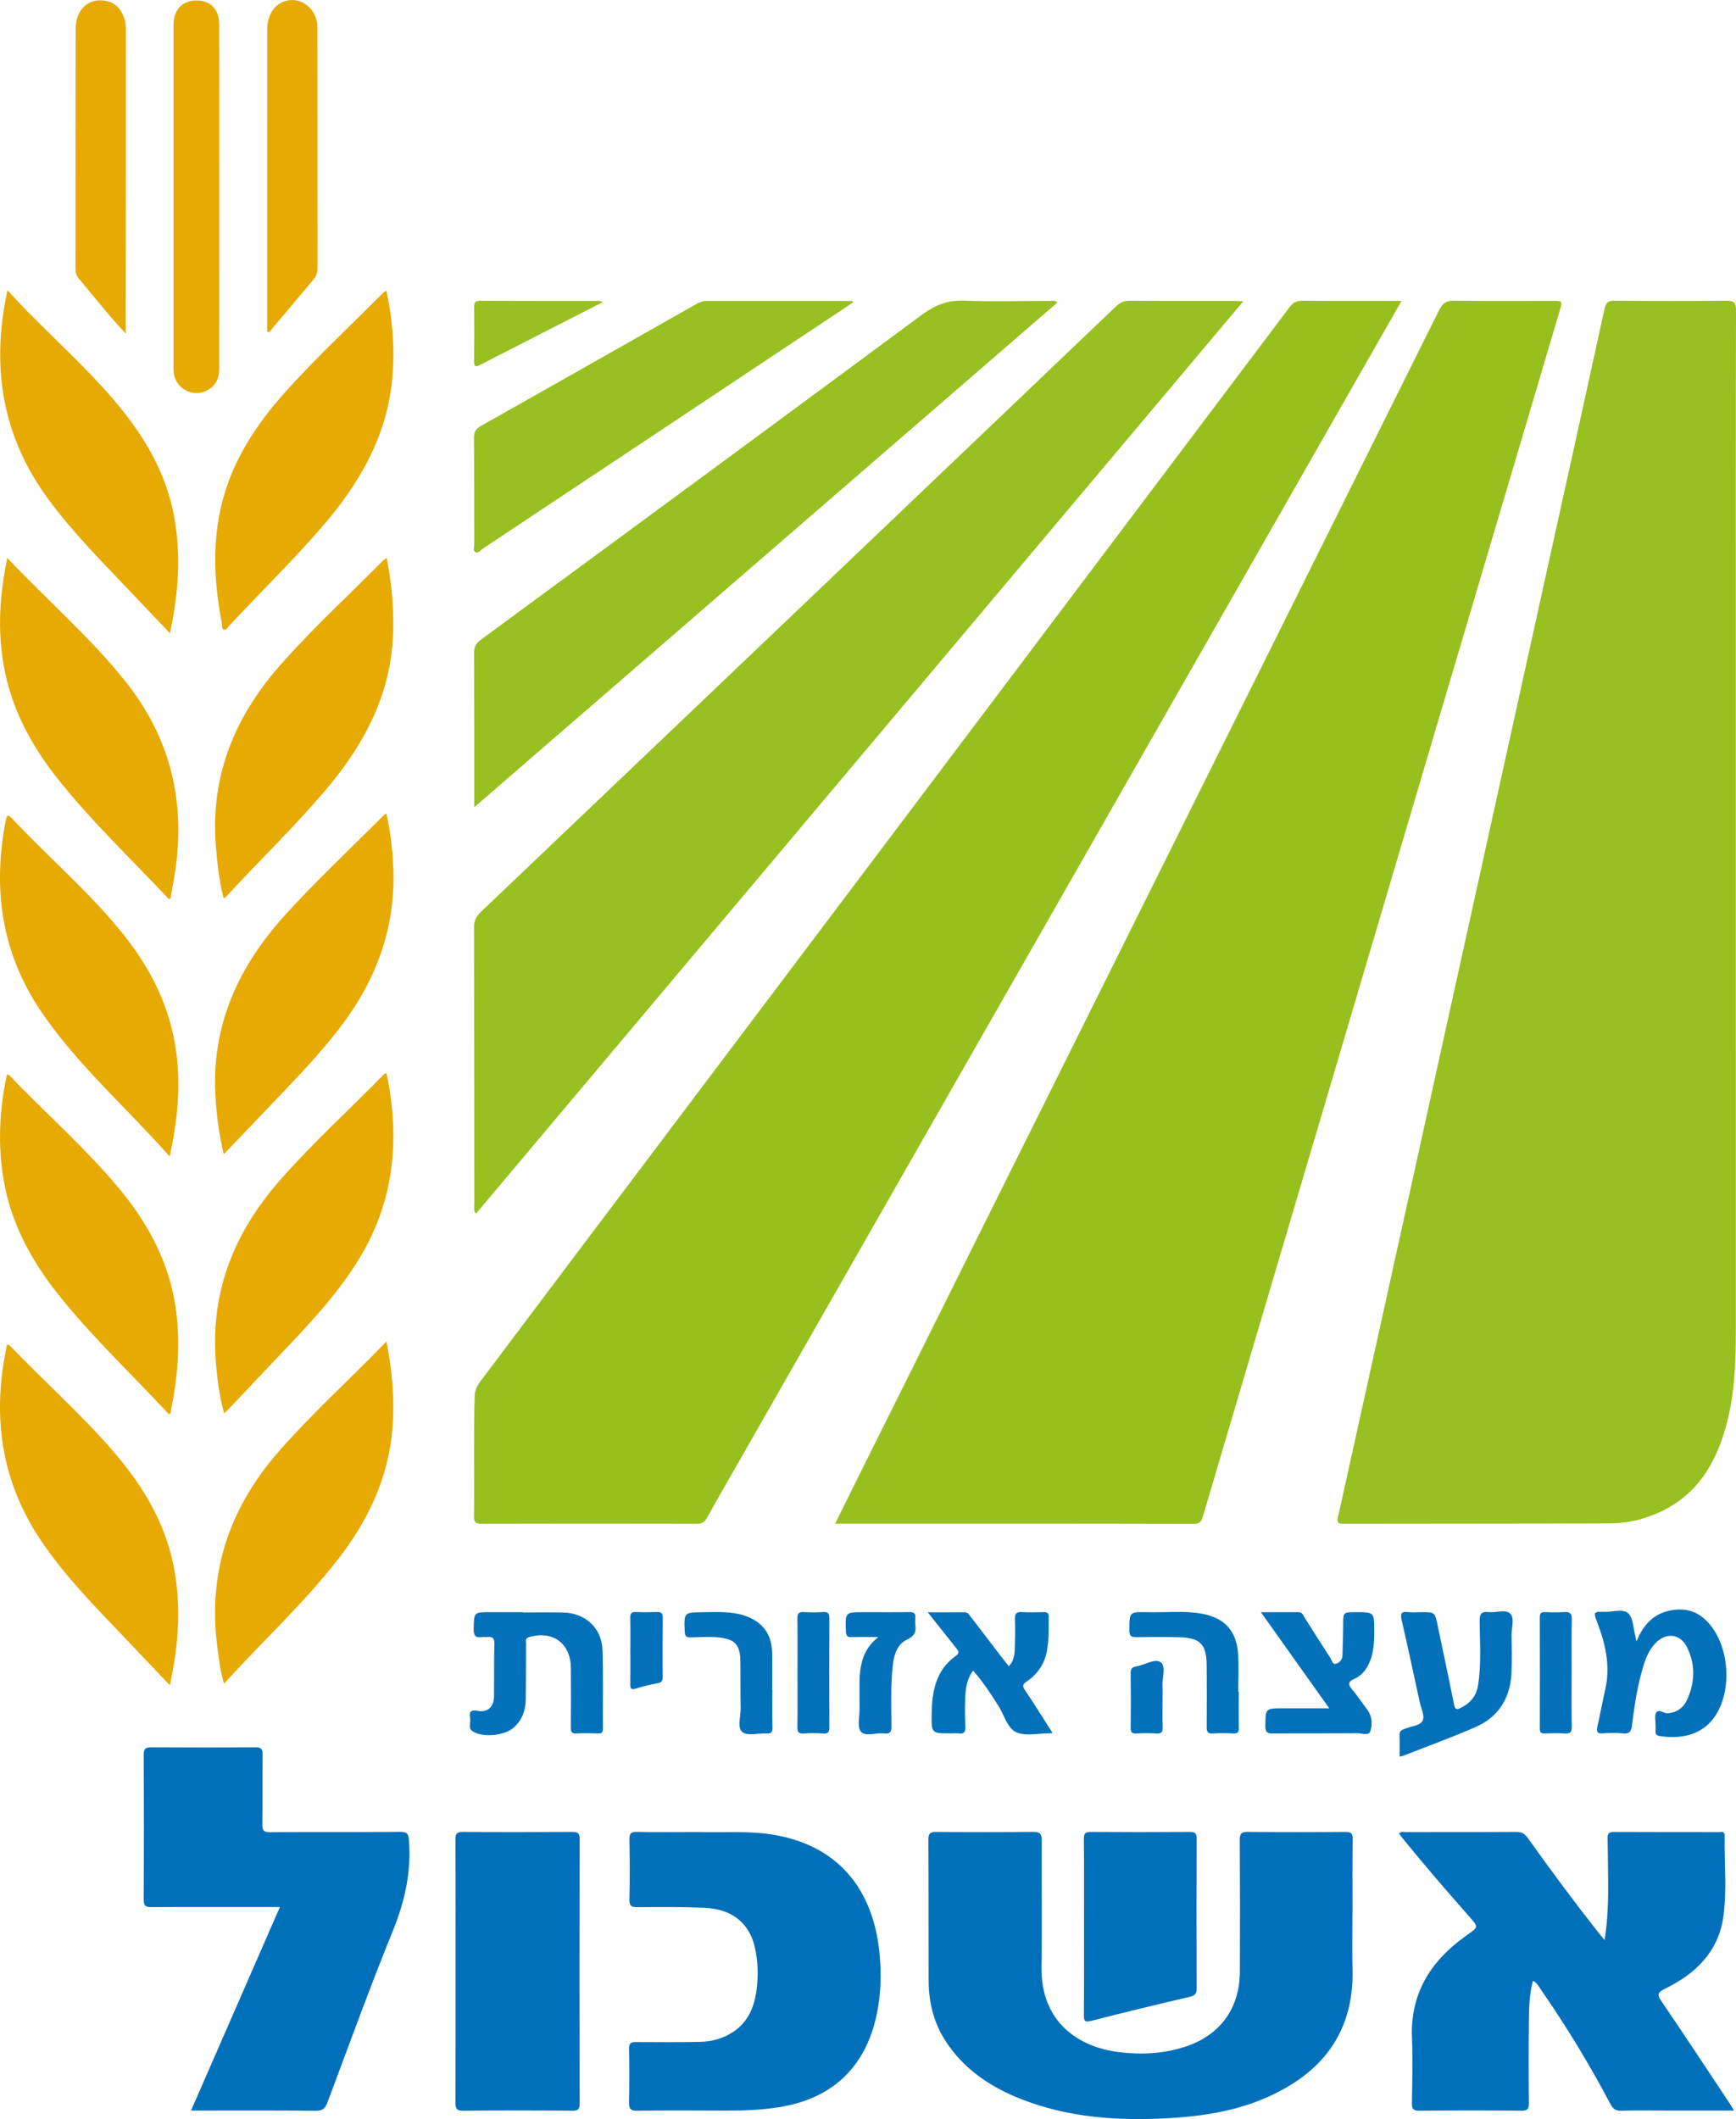
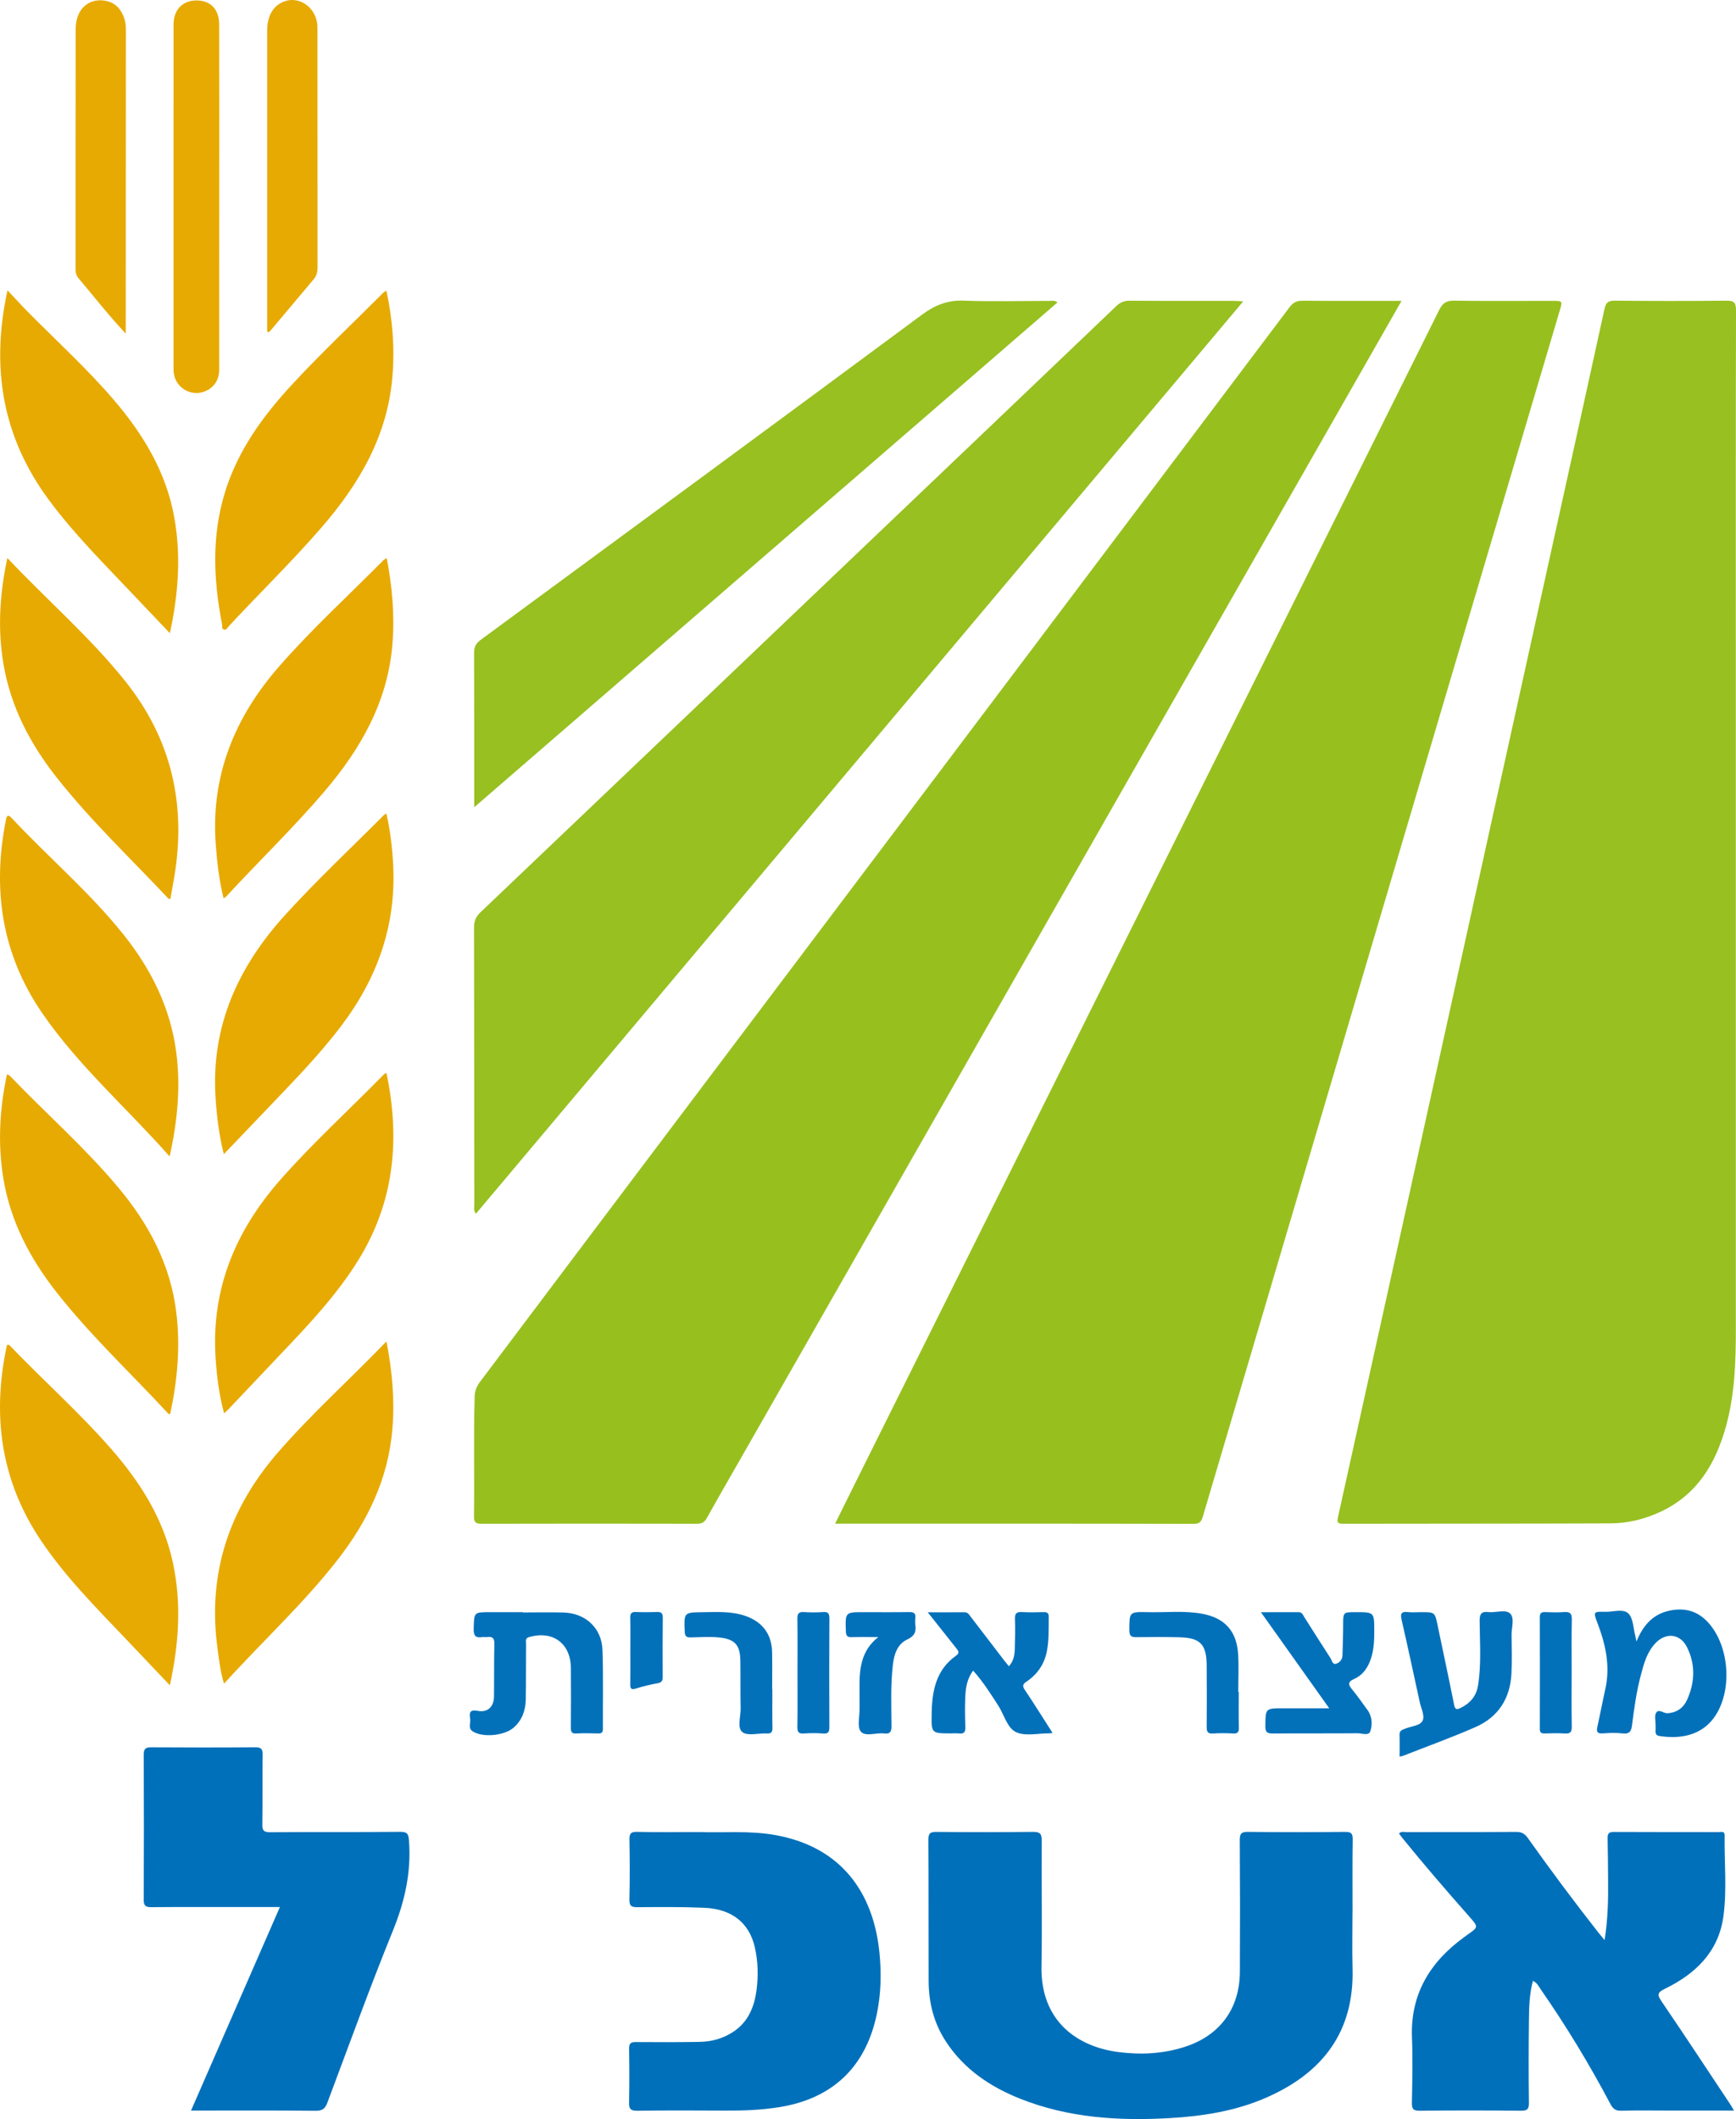
<svg xmlns="http://www.w3.org/2000/svg" width="1035.42pt" height="1263.66pt" viewBox="0 0 1035.42 1263.66" version="1.1">
  <defs>
    <clipPath id="clip1">
      <path d="M 797 179 L 1035.422 179 L 1035.422 909 L 797 909 Z M 797 179 " />
    </clipPath>
    <clipPath id="clip2">
      <path d="M 553 1092 L 807 1092 L 807 1263.66 L 553 1263.66 Z M 553 1092 " />
    </clipPath>
  </defs>
  <g id="surface1">
    <g clip-path="url(#clip1)" clip-rule="nonzero">
      <path style=" stroke:none;fill-rule:nonzero;fill:rgb(59.18%,75.389%,12.547%);fill-opacity:1;" d="M 1035.309 502.527 C 1035.309 599.027 1035.309 695.523 1035.32 792.023 C 1035.32 811.711 1034.75 831.359 1029.469 850.492 C 1023.391 872.508 1012.512 890.988 990.918 901.27 C 981.309 905.844 971.074 908.391 960.523 908.434 C 907.359 908.656 854.191 908.543 801.027 908.668 C 797.465 908.676 797.422 907.477 798.062 904.566 C 818.453 812.48 838.773 720.375 859.094 628.273 C 880.922 529.352 902.734 430.422 924.562 331.5 C 935.387 282.441 946.27 233.398 956.969 184.32 C 957.793 180.531 959.098 179.262 963.094 179.301 C 985.258 179.52 1007.43 179.531 1029.59 179.309 C 1034.078 179.262 1035.43 180.328 1035.422 185.031 C 1035.25 250.691 1035.309 316.359 1035.309 382.027 C 1035.309 422.191 1035.309 462.359 1035.309 502.527 " />
    </g>
    <path style=" stroke:none;fill-rule:nonzero;fill:rgb(59.18%,75.389%,12.157%);fill-opacity:1;" d="M 498.094 908.598 C 502.555 899.59 506.582 891.414 510.645 883.258 C 626.582 650.48 742.535 417.715 858.367 184.891 C 860.426 180.75 862.664 179.219 867.34 179.289 C 886.828 179.578 906.328 179.41 925.824 179.41 C 932.012 179.41 932.012 179.41 930.312 185.148 C 904.465 272.363 878.602 359.57 852.781 446.793 C 807.707 599.07 762.656 751.355 717.645 903.656 C 716.742 906.703 716.129 908.734 711.945 908.723 C 641.961 908.551 571.977 908.598 501.988 908.598 " />
    <path style=" stroke:none;fill-rule:nonzero;fill:rgb(59.18%,75.389%,12.157%);fill-opacity:1;" d="M 835.949 179.41 C 826.207 196.469 816.984 212.629 807.762 228.789 C 686.027 441.988 564.297 655.188 442.566 868.387 C 435.551 880.672 428.461 892.918 421.578 905.277 C 420.168 907.809 418.559 908.668 415.691 908.66 C 372.867 908.57 330.043 908.562 287.219 908.672 C 283.793 908.68 282.656 907.84 282.707 904.266 C 283.027 880.441 282.41 856.613 283.102 832.785 C 283.199 829.387 284.277 826.727 286.234 824.129 C 306.98 796.594 327.668 769.016 348.422 741.48 C 488.676 555.402 628.949 369.336 769.133 183.199 C 771.293 180.328 773.461 179.301 776.977 179.328 C 796.297 179.488 815.613 179.41 835.949 179.41 " />
    <path style=" stroke:none;fill-rule:nonzero;fill:rgb(59.18%,75.389%,12.547%);fill-opacity:1;" d="M 283.863 723.781 C 282.254 721.742 282.914 719.852 282.91 718.121 C 282.844 663.129 282.863 608.141 282.734 553.148 C 282.727 549.355 283.773 546.699 286.559 544.047 C 371.168 463.52 455.695 382.91 540.234 302.312 C 582.082 262.422 623.941 222.539 665.738 182.59 C 668.055 180.371 670.332 179.309 673.613 179.328 C 694.277 179.48 714.941 179.398 735.605 179.422 C 737.195 179.422 738.789 179.57 741.512 179.711 C 588.57 361.531 436.281 542.582 283.863 723.781 " />
    <g clip-path="url(#clip2)" clip-rule="nonzero">
      <path style=" stroke:none;fill-rule:nonzero;fill:rgb(0.392%,43.921%,72.852%);fill-opacity:1;" d="M 806.664 1140.77 C 806.664 1151.766 806.395 1162.766 806.711 1173.754 C 807.789 1211.438 789.055 1235.93 755.73 1250.672 C 737.219 1258.863 717.527 1261.969 697.484 1263.105 C 667.145 1264.828 637.195 1262.945 608.598 1251.586 C 590.648 1244.457 575.008 1234 564.188 1217.457 C 557.051 1206.547 553.934 1194.41 553.883 1181.5 C 553.773 1153.348 553.926 1125.191 553.738 1097.039 C 553.715 1093.121 554.969 1092.398 558.562 1092.43 C 577.719 1092.598 596.879 1092.625 616.035 1092.414 C 620.086 1092.371 621.363 1093.32 621.332 1097.574 C 621.133 1122.562 621.633 1147.559 621.18 1172.539 C 620.57 1206.039 643.465 1220.828 667.555 1223.773 C 680.805 1225.398 693.805 1224.727 706.547 1220.641 C 727.508 1213.922 739.395 1197.906 739.512 1175.82 C 739.648 1149.664 739.629 1123.508 739.453 1097.355 C 739.43 1093.48 740.363 1092.363 744.336 1092.41 C 763.66 1092.629 782.984 1092.594 802.309 1092.43 C 805.734 1092.402 806.84 1093.195 806.789 1096.789 C 806.578 1111.445 806.699 1126.109 806.699 1140.77 " />
    </g>
    <path style=" stroke:none;fill-rule:nonzero;fill:rgb(59.18%,75.389%,12.547%);fill-opacity:1;" d="M 282.855 481.383 C 282.855 478.617 282.855 477.18 282.855 475.738 C 282.848 446.914 282.902 418.094 282.758 389.27 C 282.738 385.688 283.965 383.578 286.812 381.488 C 374.574 317 462.332 252.512 549.859 187.699 C 557.637 181.949 565.156 178.91 574.93 179.289 C 592.062 179.941 609.242 179.422 626.402 179.43 C 627.652 179.43 629.016 178.98 630.734 180.34 C 515.047 280.449 399.508 380.434 282.855 481.383 " />
    <path style=" stroke:none;fill-rule:nonzero;fill:rgb(0.392%,43.921%,72.852%);fill-opacity:1;" d="M 1034.219 1258.602 L 995.961 1258.602 C 986.301 1258.602 976.633 1258.418 966.977 1258.695 C 963.598 1258.793 962.031 1257.574 960.523 1254.719 C 948 1231.012 934.109 1208.125 918.809 1186.102 C 917.625 1184.395 916.738 1182.352 914.293 1181.238 C 912.148 1189.172 912 1197.141 911.902 1205.055 C 911.703 1221.375 911.691 1237.703 911.898 1254.027 C 911.945 1257.812 910.895 1258.727 907.184 1258.691 C 887.027 1258.5 866.871 1258.48 846.715 1258.699 C 842.801 1258.742 842.051 1257.496 842.117 1253.902 C 842.344 1241.082 842.699 1228.234 842.164 1215.43 C 841.07 1189.32 852.789 1170.105 873.211 1155.234 C 873.883 1154.746 874.543 1154.234 875.227 1153.758 C 881.883 1149.141 881.848 1149.172 876.316 1142.895 C 862.66 1127.398 849.152 1111.781 836.16 1095.723 C 835.562 1094.98 835.023 1094.191 834.434 1093.395 C 835.824 1091.895 837.406 1092.547 838.773 1092.543 C 860.594 1092.492 882.418 1092.582 904.238 1092.43 C 907.453 1092.406 909.359 1093.406 911.199 1095.996 C 924.805 1115.129 938.801 1133.973 953.328 1152.418 C 954.34 1153.703 955.402 1154.945 957.047 1156.938 C 959.008 1144.5 959.273 1132.828 959.133 1121.125 C 959.035 1112.797 959.039 1104.469 958.84 1096.145 C 958.77 1093.355 959.688 1092.438 962.543 1092.449 C 983.363 1092.559 1004.191 1092.496 1025.012 1092.539 C 1026.461 1092.543 1028.699 1091.715 1028.648 1094.504 C 1028.379 1110.648 1030.102 1126.902 1027.891 1142.914 C 1024.98 1163.957 1011.219 1177.141 992.969 1185.996 C 988.211 1188.305 988.48 1189.766 991.148 1193.684 C 1004.922 1213.902 1018.352 1234.348 1031.898 1254.719 C 1032.531 1255.668 1033.078 1256.68 1034.219 1258.602 " />
    <path style=" stroke:none;fill-rule:nonzero;fill:rgb(0.392%,43.921%,72.852%);fill-opacity:1;" d="M 113.938 1258.602 C 131.754 1217.797 149.207 1177.832 166.934 1137.234 L 144.711 1137.234 C 126.555 1137.234 108.402 1137.152 90.246 1137.305 C 86.801 1137.332 85.699 1136.398 85.719 1132.844 C 85.855 1104.031 85.859 1075.215 85.723 1046.402 C 85.707 1042.812 86.863 1041.941 90.277 1041.965 C 110.93 1042.105 131.586 1042.117 152.238 1041.953 C 155.781 1041.926 156.68 1042.98 156.633 1046.43 C 156.441 1060.25 156.688 1074.078 156.457 1087.898 C 156.395 1091.617 157.332 1092.629 161.117 1092.602 C 186.93 1092.422 212.75 1092.645 238.562 1092.383 C 243.188 1092.336 243.656 1093.84 243.953 1097.945 C 245.305 1116.598 241.41 1133.918 234.367 1151.254 C 220.613 1185.113 208.168 1219.504 195.316 1253.727 C 193.988 1257.273 192.477 1258.777 188.312 1258.73 C 163.84 1258.465 139.363 1258.602 113.938 1258.602 " />
    <path style=" stroke:none;fill-rule:nonzero;fill:rgb(0.392%,43.921%,72.852%);fill-opacity:1;" d="M 417.453 1092.508 C 430.949 1093.035 446.961 1091.469 462.855 1094.387 C 501.566 1101.492 520.805 1128.273 524.504 1164.082 C 525.793 1176.574 525.512 1189.07 522.898 1201.383 C 516.195 1232.949 496.266 1251.629 464.422 1256.625 C 453.844 1258.285 443.227 1258.691 432.547 1258.629 C 415.047 1258.523 397.547 1258.457 380.051 1258.707 C 375.957 1258.762 375.121 1257.434 375.203 1253.672 C 375.441 1243.012 375.395 1232.34 375.23 1221.676 C 375.188 1218.602 376.152 1217.715 379.203 1217.742 C 391.867 1217.859 404.531 1217.836 417.195 1217.641 C 424.289 1217.531 431.016 1215.727 437.055 1211.832 C 446.219 1205.918 449.938 1196.789 451.246 1186.578 C 452.336 1178.129 452.117 1169.59 450.207 1161.223 C 446.898 1146.742 436.586 1138.395 420.152 1137.676 C 406.844 1137.098 393.496 1137.215 380.172 1137.324 C 376.52 1137.352 375.324 1136.527 375.414 1132.664 C 375.688 1120.84 375.652 1109 375.43 1097.172 C 375.359 1093.586 376.082 1092.309 379.996 1092.402 C 391.656 1092.695 403.328 1092.508 417.453 1092.508 " />
-     <path style=" stroke:none;fill-rule:nonzero;fill:rgb(0.392%,43.921%,72.852%);fill-opacity:1;" d="M 271.719 1175.113 C 271.719 1149.121 271.797 1123.133 271.633 1097.145 C 271.609 1093.43 272.531 1092.383 276.316 1092.414 C 297.973 1092.605 319.629 1092.586 341.285 1092.43 C 344.723 1092.406 345.754 1093.219 345.746 1096.793 C 345.629 1149.27 345.633 1201.746 345.738 1254.223 C 345.746 1257.648 344.949 1258.715 341.379 1258.684 C 319.723 1258.512 298.062 1258.465 276.41 1258.715 C 272.133 1258.766 271.633 1257.199 271.648 1253.578 C 271.781 1227.422 271.719 1201.266 271.719 1175.113 " />
-     <path style=" stroke:none;fill-rule:nonzero;fill:rgb(59.18%,75.389%,12.547%);fill-opacity:1;" d="M 508.773 180.379 C 497.023 188.191 485.27 195.988 473.523 203.801 C 411.703 244.922 349.887 286.055 288.035 327.129 C 286.629 328.066 285.246 330.301 283.422 329.184 C 282.035 328.332 282.871 326.09 282.867 324.484 C 282.805 303.328 282.891 282.168 282.688 261.012 C 282.652 257.488 283.887 255.672 286.84 254 C 328.875 230.301 370.844 206.488 412.84 182.719 C 415.574 181.172 418.219 179.43 421.602 179.441 C 450.574 179.469 479.551 179.461 508.527 179.461 C 508.609 179.762 508.691 180.07 508.773 180.379 " />
    <path style=" stroke:none;fill-rule:nonzero;fill:rgb(90.625%,66.602%,0.784%);fill-opacity:1;" d="M 230.473 173.289 C 234.203 190.66 235.492 207.648 234.035 224.852 C 231.051 260.129 214.121 288.828 191.531 314.832 C 173.941 335.078 154.715 353.785 136.473 373.422 C 135.664 374.297 134.988 376.023 133.41 375.387 C 132.188 374.891 132.656 373.332 132.441 372.238 C 126.789 343.383 126.051 314.746 136.527 286.664 C 144.699 264.758 158.371 246.441 174.055 229.449 C 191.574 210.488 210.41 192.82 228.613 174.539 C 228.945 174.199 229.406 174 230.473 173.289 " />
    <path style=" stroke:none;fill-rule:nonzero;fill:rgb(90.625%,66.602%,0.784%);fill-opacity:1;" d="M 101.176 689.633 C 75.301 660.379 46.613 635.426 25.078 604.016 C 0.953 568.836 -4.625 530.309 3.488 489.125 C 4.039 486.332 4.695 485.398 7.008 487.875 C 28.84 511.227 53.367 531.969 73.441 557.027 C 90.004 577.707 101.504 600.598 105.066 627.082 C 107.844 647.758 105.914 668.16 101.176 689.633 " />
    <path style=" stroke:none;fill-rule:nonzero;fill:rgb(90.625%,66.602%,0.784%);fill-opacity:1;" d="M 4.148 640.645 C 5.008 641.062 5.52 641.16 5.816 641.473 C 27.355 663.969 50.883 684.547 70.875 708.531 C 88.793 730.027 101.543 753.969 105.094 782.188 C 107.684 802.766 105.832 823.043 101.52 843.195 C 101.039 843.164 100.605 843.27 100.453 843.105 C 78.195 819.016 54.129 796.57 33.797 770.715 C 18.055 750.688 6.348 728.684 2.082 703.219 C -1.418 682.301 -0.289 661.57 4.148 640.645 " />
    <path style=" stroke:none;fill-rule:nonzero;fill:rgb(90.625%,66.602%,0.784%);fill-opacity:1;" d="M 230.441 485.098 C 232.812 495.391 233.969 505.562 234.504 515.812 C 236.367 551.453 225.234 582.914 203.973 611.195 C 190.117 629.629 173.906 645.93 158.074 662.582 C 150.078 670.996 142.031 679.367 133.488 688.301 C 130.59 676.598 129.246 665.453 128.543 654.199 C 125.883 611.617 142.148 576.34 170.18 545.492 C 188.906 524.891 209.227 505.875 228.859 486.176 C 229.191 485.844 229.648 485.633 230.441 485.098 " />
    <path style=" stroke:none;fill-rule:nonzero;fill:rgb(90.625%,66.602%,0.784%);fill-opacity:1;" d="M 4.477 173.121 C 9.043 177.969 12.711 182.031 16.543 185.91 C 33.73 203.328 51.902 219.801 67.848 238.43 C 85.52 259.07 99.262 281.758 104.039 309.039 C 108.035 331.863 106.355 354.434 101.32 377.602 C 93.852 369.742 86.754 362.316 79.703 354.848 C 62.219 336.336 44.09 318.422 28.918 297.82 C 1.531 260.621 -5.617 219.48 4.477 173.121 " />
    <path style=" stroke:none;fill-rule:nonzero;fill:rgb(90.625%,66.602%,0.784%);fill-opacity:1;" d="M 4.379 332.742 C 28.312 358.113 53.906 380.082 74.934 406.492 C 102.332 440.898 111.145 479.824 103.973 522.797 C 103.23 527.219 102.414 531.629 101.633 536.027 C 101.062 535.984 100.645 536.086 100.496 535.93 C 78.055 512.031 54.164 489.461 33.809 463.656 C 18.035 443.664 6.43 421.609 2.098 396.199 C -1.469 375.289 -0.25 354.555 4.379 332.742 " />
    <path style=" stroke:none;fill-rule:nonzero;fill:rgb(90.625%,66.602%,0.784%);fill-opacity:1;" d="M 101.32 1005.004 C 92.156 995.352 83.477 986.199 74.781 977.066 C 56.98 958.367 38.773 940.051 24.293 918.457 C 0.316 882.703 -4.785 843.77 4.082 802.352 C 4.109 802.223 4.312 802.133 4.586 801.883 C 4.902 801.984 5.449 801.996 5.719 802.273 C 25.664 823.082 47.285 842.254 66.277 863.992 C 83.582 883.801 97.422 905.535 103.082 931.676 C 108.355 956.012 106.695 980.188 101.32 1005.004 " />
    <path style=" stroke:none;fill-rule:nonzero;fill:rgb(90.625%,66.602%,0.784%);fill-opacity:1;" d="M 230.641 332.75 C 234.023 350.23 235.461 367.223 234.027 384.445 C 231.184 418.684 215.047 446.762 193.336 472.18 C 174.82 493.855 154.266 513.648 134.953 534.598 C 134.637 534.941 134.16 535.145 133.344 535.691 C 130.699 524.973 129.469 514.312 128.68 503.59 C 125.656 462.66 139.875 427.852 166.453 397.438 C 186.004 375.07 207.934 355.047 228.801 333.977 C 229.137 333.637 229.605 333.43 230.641 332.75 " />
    <path style=" stroke:none;fill-rule:nonzero;fill:rgb(90.625%,66.602%,0.784%);fill-opacity:1;" d="M 230.5 639.848 C 238.824 679.551 235.156 716.988 213.527 751.766 C 200.582 772.586 183.852 790.223 167.074 807.848 C 156.738 818.711 146.457 829.625 136.141 840.508 C 135.473 841.211 134.727 841.84 133.676 842.82 C 130.66 831.762 129.328 820.898 128.598 809.965 C 125.848 768.852 140.387 734.02 167.184 703.57 C 186.695 681.395 208.57 661.559 229.18 640.473 C 229.391 640.258 229.754 640.191 230.5 639.848 " />
    <path style=" stroke:none;fill-rule:nonzero;fill:rgb(90.625%,66.602%,0.784%);fill-opacity:1;" d="M 230.496 799.934 C 234.027 818.023 235.465 835.008 234.035 852.219 C 231.59 881.605 219.406 906.949 201.598 929.859 C 181.105 956.223 156.488 978.812 133.609 1004.043 C 131.336 996.582 130.613 989.562 129.68 982.605 C 123.734 938.27 136.574 899.762 165.695 866.227 C 185.715 843.172 208.441 822.812 230.496 799.934 " />
-     <path style=" stroke:none;fill-rule:nonzero;fill:rgb(0.392%,43.921%,72.852%);fill-opacity:1;" d="M 646.543 1149.066 C 646.543 1131.566 646.629 1114.066 646.469 1096.57 C 646.438 1093.285 647.363 1092.41 650.621 1092.438 C 670.285 1092.586 689.953 1092.586 709.613 1092.434 C 712.918 1092.406 713.762 1093.379 713.75 1096.613 C 713.633 1126.273 713.645 1155.941 713.742 1185.602 C 713.754 1188.566 713.039 1189.953 709.93 1190.688 C 690.184 1195.328 670.453 1200.062 650.805 1205.117 C 646.77 1206.152 646.465 1204.949 646.488 1201.559 C 646.605 1184.062 646.543 1166.562 646.543 1149.066 " />
    <path style=" stroke:none;fill-rule:nonzero;fill:rgb(90.625%,66.602%,0.784%);fill-opacity:1;" d="M 130.758 117.539 C 130.758 151.84 130.777 186.148 130.734 220.449 C 130.73 226.789 127.465 231.398 121.828 233.539 C 116.664 235.5 110.586 233.941 106.852 229.648 C 104.453 226.898 103.492 223.672 103.492 220 C 103.52 151.559 103.488 83.121 103.504 14.68 C 103.508 5.84 108.867 0.281 117.152 0.262 C 125.535 0.25 130.691 5.449 130.723 14.641 C 130.824 48.941 130.762 83.238 130.758 117.539 " />
    <path style=" stroke:none;fill-rule:nonzero;fill:rgb(90.625%,66.602%,0.784%);fill-opacity:1;" d="M 75.02 198.969 C 64.449 187.672 55.777 176.5 46.66 165.711 C 45.156 163.93 45.059 161.77 45.059 159.57 C 45.082 112.102 45.047 64.621 45.145 17.148 C 45.168 5.75 52.578 -1.191 62.559 0.41 C 69.121 1.469 72.629 5.891 74.383 11.852 C 75.027 14.039 75.102 16.461 75.102 18.77 C 75.102 76.898 75.059 135.039 75.02 193.172 C 75.02 194.641 75.02 196.102 75.02 198.969 " />
    <path style=" stroke:none;fill-rule:nonzero;fill:rgb(90.625%,66.602%,0.784%);fill-opacity:1;" d="M 159.34 197.719 C 159.34 186.512 159.34 175.191 159.34 163.859 C 159.34 115.379 159.324 66.891 159.344 18.41 C 159.348 9.301 163.039 3.148 169.711 0.789 C 178.074 -2.172 187.172 3.551 189.012 12.98 C 189.297 14.441 189.348 15.961 189.348 17.449 C 189.371 64.602 189.359 111.762 189.406 158.91 C 189.41 161.66 189.082 164.172 187.234 166.371 C 178.645 176.551 170.09 186.77 161.504 196.961 C 161.031 197.52 160.605 198.449 159.34 197.719 " />
    <path style=" stroke:none;fill-rule:nonzero;fill:rgb(1.178%,44.31%,72.852%);fill-opacity:1;" d="M 976.062 978.875 C 980.543 967.801 987.336 961.605 997.883 960.094 C 1005.461 959.008 1012.07 960.895 1017.578 966.273 C 1031.66 980.02 1033.871 1008.656 1022.141 1024.52 C 1013.961 1035.578 1000.93 1036.98 989.816 1035.242 C 988.02 1034.961 987.27 1033.977 987.441 1032.152 C 987.547 1030.996 987.434 1029.82 987.449 1028.656 C 987.488 1026.168 986.664 1023.109 987.812 1021.324 C 989.395 1018.859 992.176 1021.797 994.562 1021.652 C 1000.191 1021.316 1004.129 1018.375 1006.27 1013.598 C 1010.93 1003.234 1011.328 992.594 1006.18 982.25 C 1002.25 974.344 993.914 973.254 987.637 979.609 C 982.395 984.922 980.516 991.922 978.688 998.828 C 976.086 1008.648 974.656 1018.703 973.41 1028.773 C 972.992 1032.164 972.082 1034.168 967.98 1033.699 C 964.031 1033.25 959.98 1033.375 956.004 1033.672 C 952.566 1033.93 952.086 1032.594 952.746 1029.648 C 954.414 1022.184 955.828 1014.664 957.488 1007.203 C 960.547 993.453 957.609 980.48 952.727 967.688 C 950.238 961.18 950.371 960.98 957.422 961.184 C 962.164 961.32 968.141 959.078 971.312 962.266 C 974.16 965.133 974.117 970.883 975.34 975.367 C 975.512 976.004 975.609 976.66 976.062 978.875 " />
    <path style=" stroke:none;fill-rule:nonzero;fill:rgb(1.178%,44.31%,72.852%);fill-opacity:1;" d="M 311.844 961.566 C 320.004 961.566 328.176 961.352 336.332 961.617 C 349.328 962.039 358.906 970.969 359.348 983.93 C 359.883 999.574 359.492 1015.25 359.602 1030.91 C 359.617 1033.148 358.816 1033.77 356.703 1033.711 C 352.371 1033.586 348.031 1033.504 343.711 1033.734 C 340.871 1033.887 340.477 1032.641 340.492 1030.223 C 340.586 1018.391 340.594 1006.559 340.504 994.73 C 340.387 979.973 329.695 972.156 315.527 976.258 C 313.066 976.973 313.777 978.77 313.766 980.262 C 313.676 991.262 313.766 1002.258 313.598 1013.254 C 313.496 1019.805 311.512 1025.691 306.414 1030.199 C 300.855 1035.117 287.789 1036.367 281.848 1032.402 C 279.02 1030.516 280.82 1027.504 280.426 1025.031 C 279.875 1021.57 279.93 1019.281 285.035 1020.242 C 290.953 1021.359 294.562 1017.699 294.637 1011.746 C 294.766 1001.25 294.609 990.75 294.859 980.258 C 294.945 976.805 293.648 975.824 290.539 976.223 C 289.555 976.348 288.523 976.113 287.547 976.266 C 283.668 976.855 282.422 975.426 282.523 971.391 C 282.777 961.391 282.566 961.387 292.348 961.387 L 311.844 961.387 C 311.844 961.445 311.844 961.508 311.844 961.566 " />
    <path style=" stroke:none;fill-rule:nonzero;fill:rgb(1.178%,44.31%,72.852%);fill-opacity:1;" d="M 627.801 1033.418 C 626.434 1033.578 626.105 1033.656 625.773 1033.656 C 619.117 1033.609 611.566 1035.492 606.059 1032.949 C 600.73 1030.488 598.918 1022.57 595.426 1017.137 C 590.855 1010.02 586.332 1002.883 580.402 996.223 C 576.785 1001.164 575.949 1006.52 575.723 1011.922 C 575.469 1017.906 575.531 1023.918 575.777 1029.906 C 575.906 1033.059 574.797 1034.102 571.781 1033.707 C 570.309 1033.516 568.789 1033.676 567.289 1033.676 C 555.527 1033.676 555.496 1033.676 555.672 1022.117 C 555.879 1008.543 558.16 995.809 570.32 987.266 C 572.641 985.637 571.453 984.281 570.262 982.781 C 564.805 975.922 559.359 969.047 553.348 961.461 C 561.109 961.461 568.176 961.5 575.238 961.438 C 577.301 961.422 578.066 962.93 579.055 964.219 C 585.543 972.676 592.008 981.145 598.492 989.602 C 599.484 990.898 600.531 992.152 601.727 993.641 C 604.578 990.535 605.152 986.992 605.25 983.375 C 605.41 977.383 605.582 971.379 605.355 965.391 C 605.23 961.984 606.492 961.148 609.645 961.324 C 613.965 961.57 618.305 961.461 622.637 961.359 C 624.789 961.309 625.539 962.121 625.512 964.273 C 625.422 971.098 625.707 977.938 624.398 984.691 C 622.895 992.449 618.703 998.492 612.203 1002.84 C 609.855 1004.41 609.754 1005.516 611.32 1007.852 C 616.852 1016.094 622.102 1024.527 627.801 1033.418 " />
    <path style=" stroke:none;fill-rule:nonzero;fill:rgb(1.178%,44.31%,72.852%);fill-opacity:1;" d="M 834.766 1047.547 C 834.766 1042.977 834.867 1038.699 834.727 1034.43 C 834.645 1031.883 836.547 1031.516 838.164 1030.828 C 841.801 1029.289 847.184 1029.23 848.594 1025.875 C 849.809 1022.969 847.562 1018.582 846.754 1014.867 C 843.219 998.625 839.742 982.367 836.016 966.168 C 835.184 962.551 835.488 960.859 839.707 961.332 C 842.34 961.625 845.031 961.387 847.695 961.387 C 855.898 961.387 855.836 961.398 857.531 969.613 C 860.762 985.242 864.16 1000.836 867.262 1016.488 C 867.824 1019.34 868.684 1019.707 871.066 1018.551 C 876.836 1015.754 880.547 1011.5 881.578 1004.977 C 883.602 992.215 882.609 979.379 882.52 966.578 C 882.492 962.492 883.508 960.859 887.734 961.328 C 892.156 961.82 897.973 959.531 900.719 962.203 C 903.496 964.902 901.492 970.723 901.562 975.168 C 901.688 982.824 901.887 990.504 901.48 998.145 C 900.691 1012.875 893.629 1023.949 880.109 1029.883 C 865.977 1036.086 851.422 1041.328 837.047 1046.98 C 836.457 1047.211 835.812 1047.289 834.766 1047.547 " />
    <path style=" stroke:none;fill-rule:nonzero;fill:rgb(1.178%,44.31%,72.852%);fill-opacity:1;" d="M 792.797 1018.703 C 779.027 999.336 765.863 980.824 752.062 961.41 C 760.168 961.41 767.367 961.422 774.562 961.402 C 776.699 961.395 777.191 963.18 778.047 964.52 C 783.238 972.645 788.344 980.828 793.617 988.898 C 794.469 990.203 794.758 992.969 797.121 992.082 C 799.082 991.348 800.656 989.629 800.711 987.113 C 800.828 981.129 801.113 975.145 801.113 969.156 C 801.113 961.387 801.023 961.387 808.605 961.387 C 819.664 961.387 819.645 961.387 819.668 972.512 C 819.68 977.844 819.492 983.121 817.922 988.305 C 816.199 994 813.172 998.734 807.719 1001.184 C 803.555 1003.051 804.219 1004.793 806.578 1007.621 C 809.457 1011.062 811.992 1014.785 814.66 1018.398 C 815.348 1019.336 816.07 1020.27 816.602 1021.293 C 818.484 1024.902 818.453 1029.105 817.285 1032.473 C 816.312 1035.277 812.262 1033.574 809.645 1033.598 C 792.836 1033.75 776.02 1033.586 759.211 1033.75 C 755.797 1033.785 754.672 1032.945 754.711 1029.371 C 754.824 1018.703 754.66 1018.703 765.371 1018.703 C 774.176 1018.703 782.98 1018.703 792.797 1018.703 " />
    <path style=" stroke:none;fill-rule:nonzero;fill:rgb(1.178%,44.31%,72.852%);fill-opacity:1;" d="M 738.836 1008.906 C 738.836 1016.066 738.73 1023.23 738.891 1030.391 C 738.949 1033.039 738.098 1033.867 735.477 1033.73 C 731.492 1033.523 727.469 1033.457 723.492 1033.742 C 720.18 1033.98 719.688 1032.535 719.715 1029.672 C 719.832 1017.516 719.797 1005.355 719.707 993.195 C 719.617 980.559 715.953 976.699 703.461 976.359 C 694.973 976.133 686.473 976.168 677.98 976.293 C 674.957 976.34 673.59 975.812 673.59 972.25 C 673.602 961.332 673.43 961.117 684.473 961.391 C 695.441 961.664 706.496 960.328 717.363 962.406 C 730.66 964.953 737.617 972.832 738.465 986.434 C 738.93 993.895 738.547 1001.41 738.547 1008.906 C 738.645 1008.906 738.738 1008.906 738.836 1008.906 " />
    <path style=" stroke:none;fill-rule:nonzero;fill:rgb(1.178%,44.31%,72.852%);fill-opacity:1;" d="M 460.656 1007.371 C 460.656 1015.027 460.559 1022.684 460.711 1030.332 C 460.758 1032.918 460.031 1033.863 457.359 1033.727 C 452.387 1033.469 445.945 1035.371 442.812 1032.926 C 439.508 1030.34 441.859 1023.598 441.754 1018.684 C 441.547 1009.203 441.73 999.715 441.574 990.234 C 441.422 980.766 438.16 977.438 428.844 976.469 C 423.184 975.883 417.539 976.328 411.891 976.441 C 409.352 976.488 408.508 975.68 408.398 973.043 C 407.926 961.574 407.836 961.555 419.012 961.41 C 427.48 961.301 435.984 960.766 444.227 963.508 C 454.672 966.98 460.336 974.445 460.523 985.41 C 460.652 992.73 460.551 1000.051 460.551 1007.371 " />
    <path style=" stroke:none;fill-rule:nonzero;fill:rgb(1.178%,44.31%,72.852%);fill-opacity:1;" d="M 523.863 976.238 C 518.551 976.238 513.234 976.129 507.926 976.285 C 505.309 976.363 504.602 975.445 504.512 972.859 C 504.117 961.383 504.027 961.387 515.266 961.387 C 524.246 961.387 533.234 961.48 542.215 961.332 C 544.969 961.285 546.277 962.004 545.934 964.926 C 545.777 966.238 545.762 967.605 545.945 968.914 C 546.52 973.051 545.543 975.605 541.172 977.648 C 535.117 980.473 533.246 986.617 532.516 993.008 C 531.129 1005.117 531.641 1017.273 531.719 1029.406 C 531.742 1032.969 530.719 1034.121 527.258 1033.715 C 522.531 1033.16 516.188 1035.801 513.465 1032.625 C 511.129 1029.898 512.738 1023.762 512.676 1019.133 C 512.621 1014.973 512.707 1010.812 512.656 1006.652 C 512.52 995.238 513.547 984.285 523.863 976.238 " />
-     <path style=" stroke:none;fill-rule:nonzero;fill:rgb(59.18%,75.389%,12.547%);fill-opacity:1;" d="M 359.379 180.23 C 334.727 192.84 310.598 205.148 286.504 217.52 C 283.926 218.84 282.723 218.941 282.773 215.41 C 282.922 204.602 282.887 193.781 282.805 182.961 C 282.785 180.512 283.371 179.352 286.117 179.371 C 310.086 179.461 334.047 179.43 358.012 179.461 C 358.266 179.461 358.512 179.73 359.379 180.23 " />
    <path style=" stroke:none;fill-rule:nonzero;fill:rgb(1.178%,44.31%,72.852%);fill-opacity:1;" d="M 475.66 997.297 C 475.66 986.648 475.758 975.992 475.598 965.344 C 475.555 962.387 476.27 961.117 479.449 961.328 C 483.262 961.578 487.117 961.617 490.922 961.316 C 494.242 961.055 494.695 962.504 494.684 965.359 C 494.578 986.828 494.566 1008.297 494.672 1029.766 C 494.688 1032.676 494.16 1034.004 490.895 1033.746 C 487.09 1033.445 483.227 1033.461 479.422 1033.738 C 476.199 1033.977 475.551 1032.711 475.598 1029.75 C 475.762 1018.934 475.66 1008.117 475.66 997.297 " />
    <path style=" stroke:none;fill-rule:nonzero;fill:rgb(1.178%,44.31%,72.852%);fill-opacity:1;" d="M 937.391 997.672 C 937.391 1008.32 937.258 1018.969 937.465 1029.613 C 937.531 1032.945 936.504 1033.957 933.254 1033.738 C 929.277 1033.473 925.27 1033.578 921.277 1033.715 C 919.121 1033.785 918.398 1033.07 918.406 1030.879 C 918.469 1008.75 918.473 986.621 918.402 964.496 C 918.395 962.137 919.109 961.25 921.516 961.348 C 925.336 961.504 929.184 961.598 932.988 961.324 C 936.438 961.078 937.562 962.176 937.484 965.727 C 937.262 976.371 937.406 987.023 937.406 997.672 " />
    <path style=" stroke:none;fill-rule:nonzero;fill:rgb(1.178%,44.31%,72.852%);fill-opacity:1;" d="M 375.945 984.711 C 375.945 978.047 376.043 971.387 375.898 964.73 C 375.84 962.137 376.668 961.176 379.305 961.285 C 383.461 961.461 387.633 961.438 391.789 961.293 C 394.277 961.207 395.34 961.891 395.309 964.621 C 395.172 976.445 395.203 988.266 395.258 1000.09 C 395.266 1002.266 394.656 1003.328 392.301 1003.758 C 387.895 1004.562 383.504 1005.594 379.23 1006.938 C 376.219 1007.883 375.871 1006.719 375.914 1004.191 C 376.016 997.699 375.949 991.203 375.945 984.711 " />
-     <path style=" stroke:none;fill-rule:nonzero;fill:rgb(1.178%,44.31%,72.852%);fill-opacity:1;" d="M 693.406 1012.254 C 693.406 1018.078 693.262 1023.906 693.465 1029.723 C 693.57 1032.66 692.906 1033.973 689.66 1033.742 C 685.684 1033.461 681.668 1033.516 677.688 1033.73 C 674.945 1033.879 674.371 1032.785 674.398 1030.281 C 674.508 1019.465 674.523 1008.648 674.379 997.832 C 674.344 995.348 675.148 994.156 677.527 993.77 C 682.59 992.953 688.766 988.82 692.199 991.215 C 695.754 993.691 692.996 1000.738 693.383 1005.766 C 693.551 1007.918 693.41 1010.09 693.406 1012.254 " />
  </g>
</svg>